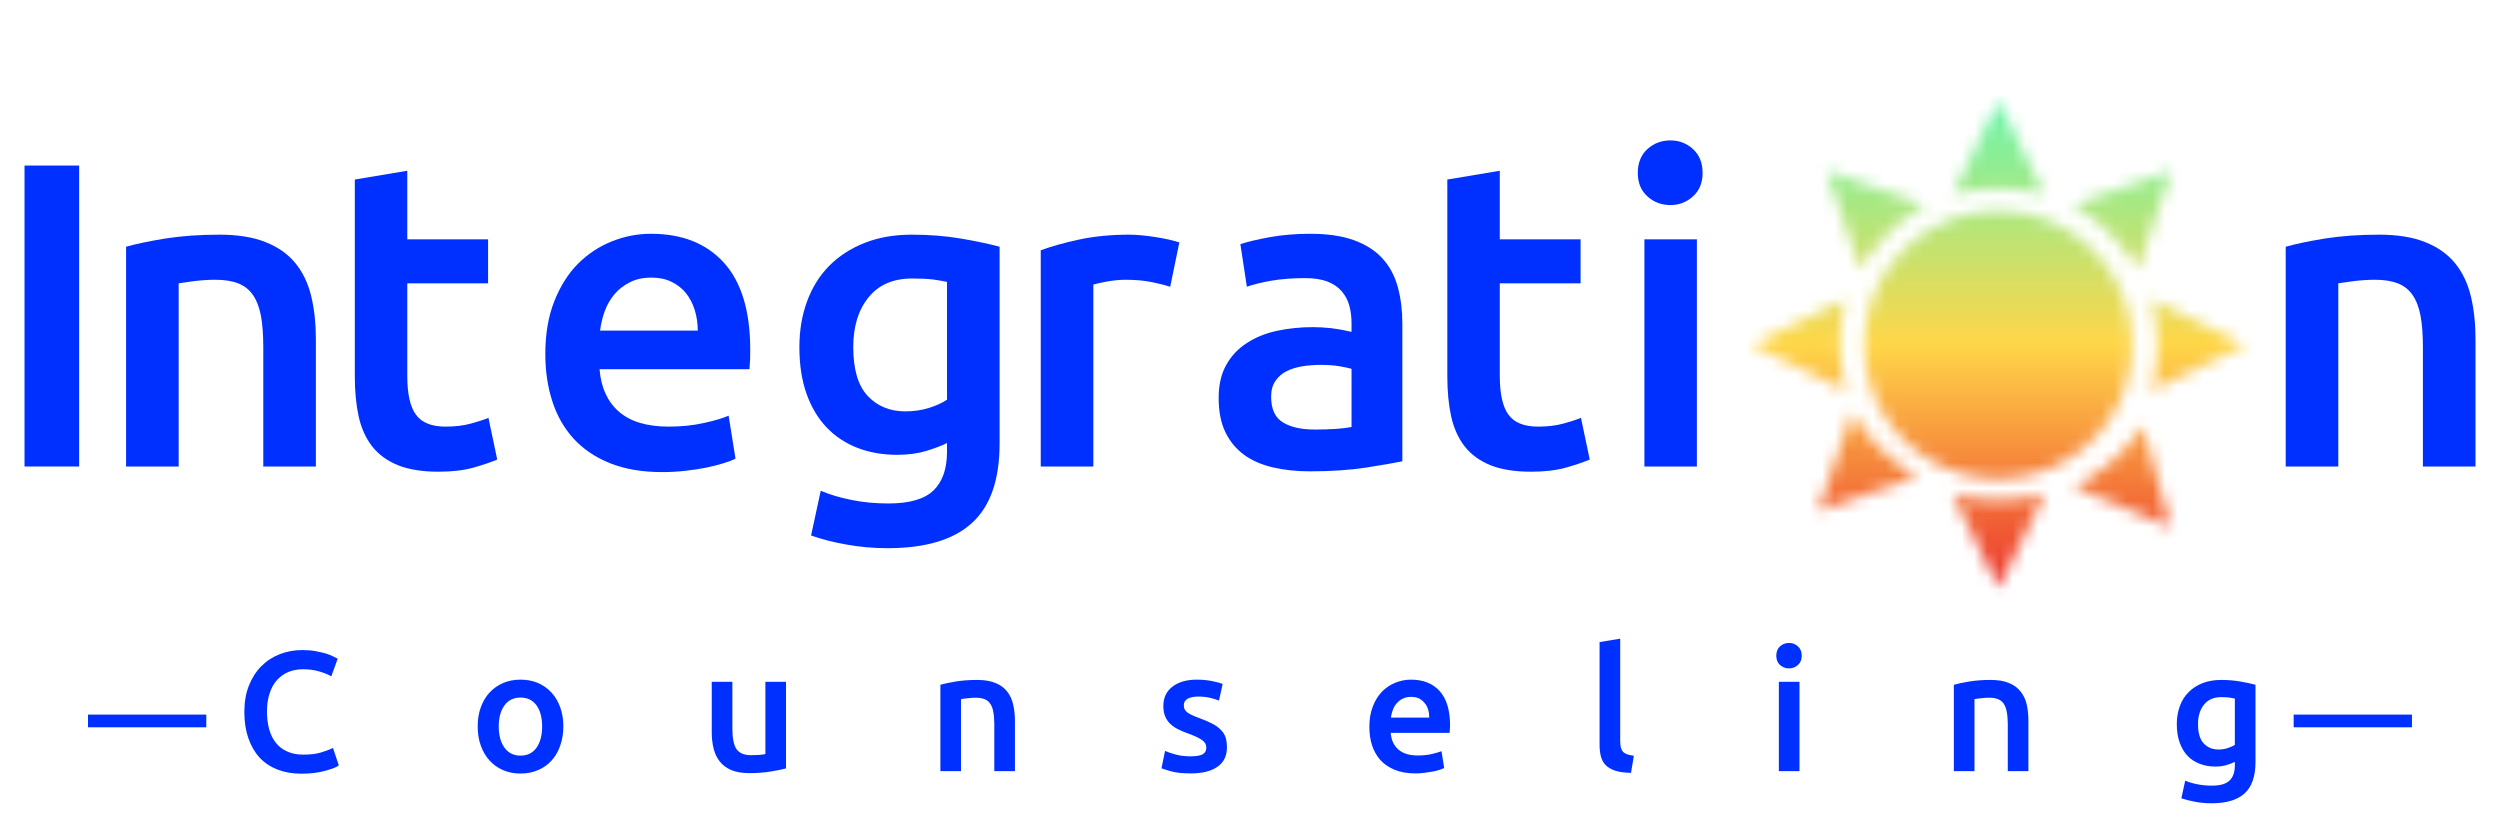
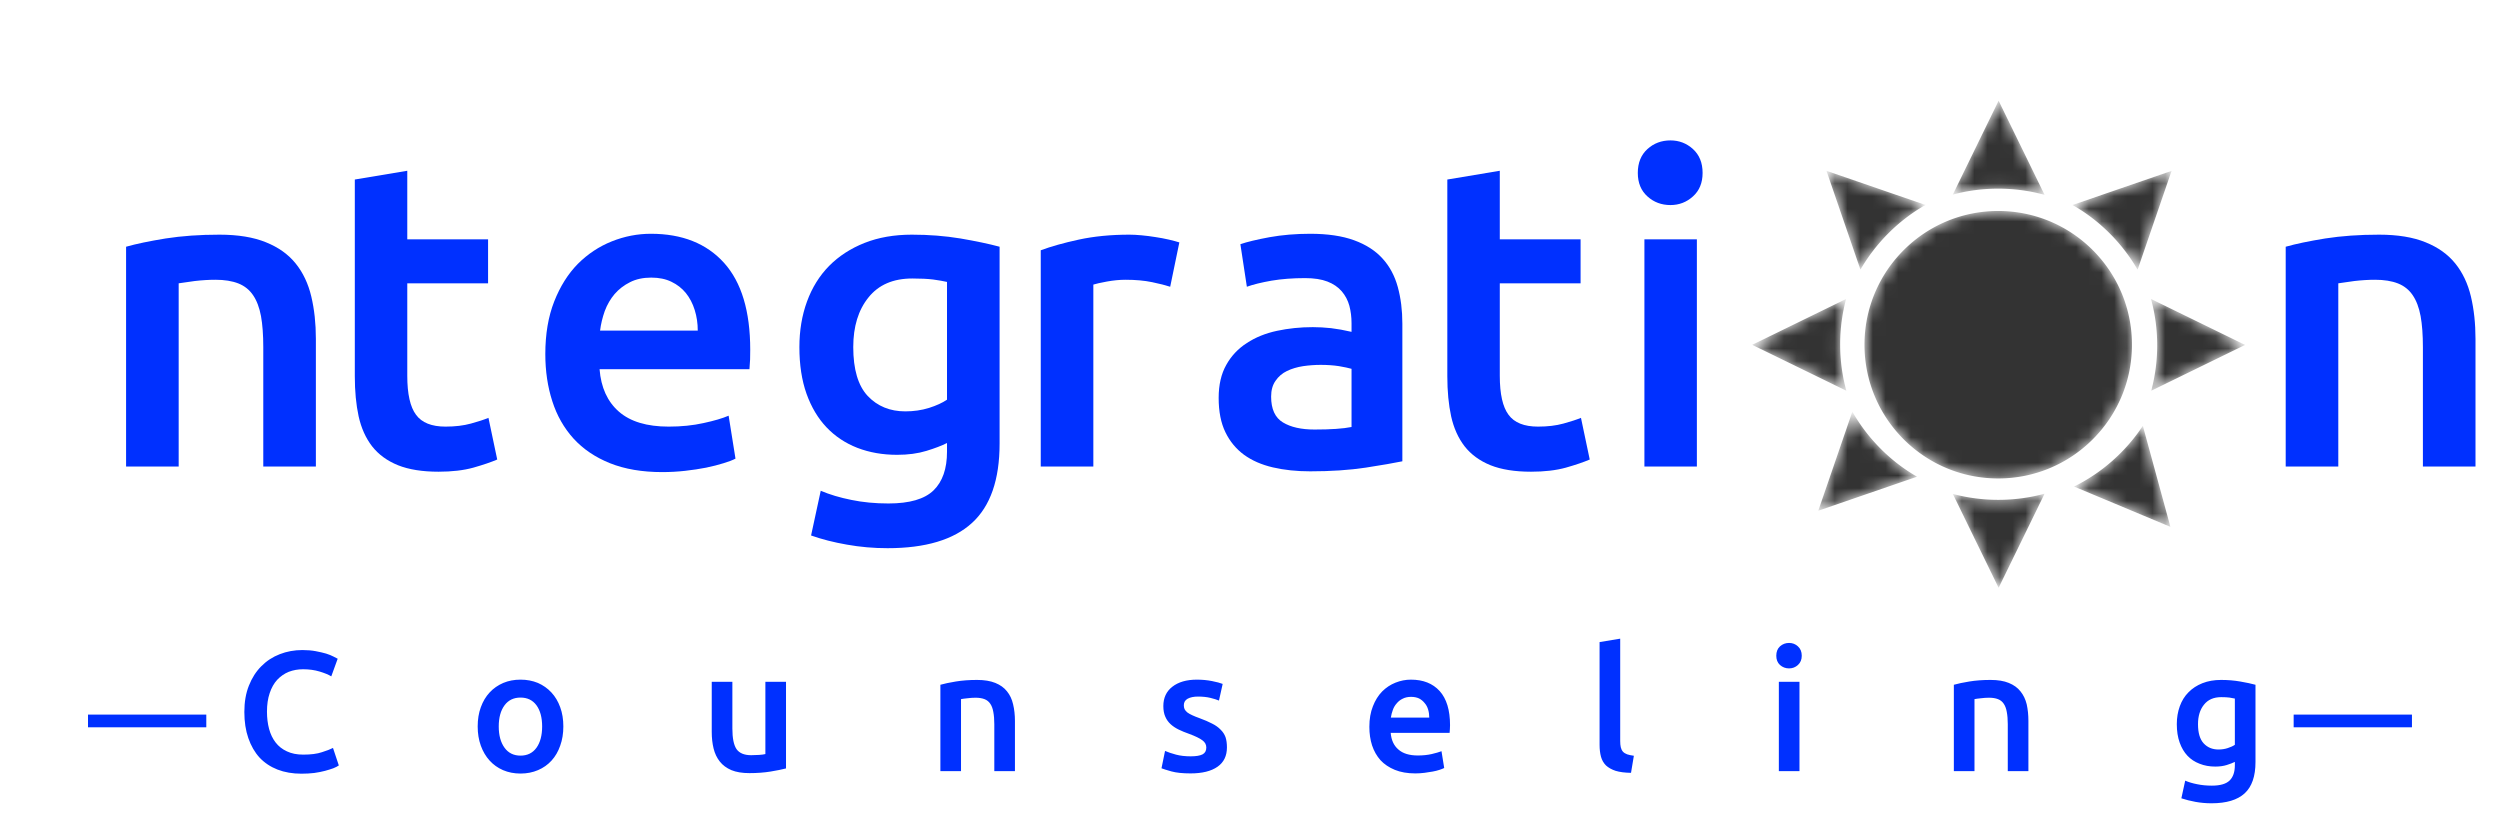
<svg xmlns="http://www.w3.org/2000/svg" version="1.0" x="0" y="0" width="2400" height="794.685" viewBox="71.603 89.419 196.794 65.162" preserveAspectRatio="xMidYMid meet" color-interpolation-filters="sRGB">
  <g>
    <defs>
      <linearGradient id="92" x1="0%" y1="0%" x2="100%" y2="0%">
        <stop offset="0%" stop-color="#fa71cd" />
        <stop offset="100%" stop-color="#9b59b6" />
      </linearGradient>
      <linearGradient id="93" x1="0%" y1="0%" x2="100%" y2="0%">
        <stop offset="0%" stop-color="#f9d423" />
        <stop offset="100%" stop-color="#f83600" />
      </linearGradient>
      <linearGradient id="94" x1="0%" y1="0%" x2="100%" y2="0%">
        <stop offset="0%" stop-color="#0064d2" />
        <stop offset="100%" stop-color="#1cb0f6" />
      </linearGradient>
      <linearGradient id="95" x1="0%" y1="0%" x2="100%" y2="0%">
        <stop offset="0%" stop-color="#f00978" />
        <stop offset="100%" stop-color="#3f51b1" />
      </linearGradient>
      <linearGradient id="96" x1="0%" y1="0%" x2="100%" y2="0%">
        <stop offset="0%" stop-color="#7873f5" />
        <stop offset="100%" stop-color="#ec77ab" />
      </linearGradient>
      <linearGradient id="97" x1="0%" y1="0%" x2="100%" y2="0%">
        <stop offset="0%" stop-color="#f9d423" />
        <stop offset="100%" stop-color="#e14fad" />
      </linearGradient>
      <linearGradient id="98" x1="0%" y1="0%" x2="100%" y2="0%">
        <stop offset="0%" stop-color="#009efd" />
        <stop offset="100%" stop-color="#2af598" />
      </linearGradient>
      <linearGradient id="99" x1="0%" y1="0%" x2="100%" y2="0%">
        <stop offset="0%" stop-color="#ffcc00" />
        <stop offset="100%" stop-color="#00b140" />
      </linearGradient>
      <linearGradient id="100" x1="0%" y1="0%" x2="100%" y2="0%">
        <stop offset="0%" stop-color="#d51007" />
        <stop offset="100%" stop-color="#ff8177" />
      </linearGradient>
      <linearGradient id="102" x1="0%" y1="0%" x2="100%" y2="0%">
        <stop offset="0%" stop-color="#a2b6df" />
        <stop offset="100%" stop-color="#0c3483" />
      </linearGradient>
      <linearGradient id="103" x1="0%" y1="0%" x2="100%" y2="0%">
        <stop offset="0%" stop-color="#7ac5d8" />
        <stop offset="100%" stop-color="#eea2a2" />
      </linearGradient>
      <linearGradient id="104" x1="0%" y1="0%" x2="100%" y2="0%">
        <stop offset="0%" stop-color="#00ecbc" />
        <stop offset="100%" stop-color="#007adf" />
      </linearGradient>
      <linearGradient id="105" x1="0%" y1="0%" x2="100%" y2="0%">
        <stop offset="0%" stop-color="#b88746" />
        <stop offset="100%" stop-color="#fdf5a6" />
      </linearGradient>
    </defs>
    <g fill="#0030FF" class="iconlinesvg-g iconlinesvg" transform="translate(73.53,97.348)">
      <g class="tp-name" transform="translate(0,0)">
        <g transform="translate(0, 3.123)">
          <g fill="#0030FF" transform="scale(1)">
-             <path d="M2.84 0L2.84-23.69L7.14-23.69L7.14 0L2.84 0Z" transform="translate(-2.837, 25.67)" />
-           </g>
+             </g>
        </g>
        <g transform="translate(8, 3.123)">
          <g fill="#0030FF" transform="scale(1)">
            <path d="M2.63 0L2.63-17.30Q3.83-17.64 5.74-17.95Q7.66-18.25 9.98-18.25L9.98-18.25Q12.17-18.25 13.64-17.65Q15.11-17.06 15.98-15.98Q16.85-14.90 17.21-13.38Q17.57-11.86 17.57-10.05L17.57-10.05L17.57 0L13.43 0L13.43-9.40Q13.43-10.84 13.25-11.84Q13.06-12.85 12.63-13.48Q12.20-14.12 11.47-14.41Q10.73-14.70 9.67-14.70L9.67-14.70Q8.89-14.70 8.03-14.60Q7.18-14.49 6.77-14.42L6.77-14.42L6.77 0L2.63 0Z" transform="translate(-2.632, 25.67)" />
          </g>
        </g>
        <g transform="translate(26, 3.123)">
          <g fill="#0030FF" transform="scale(1)">
            <path d="M2.43-7.11L2.43-22.59L6.56-23.28L6.56-17.88L12.92-17.88L12.92-14.42L6.56-14.42L6.56-7.14Q6.56-4.99 7.25-4.07Q7.93-3.14 9.57-3.14L9.57-3.14Q10.70-3.14 11.57-3.38Q12.44-3.62 12.95-3.83L12.95-3.83L13.64-0.55Q12.92-0.24 11.76 0.09Q10.60 0.41 9.02 0.41L9.02 0.41Q7.11 0.41 5.83-0.10Q4.55-0.62 3.79-1.59Q3.04-2.56 2.73-3.95Q2.43-5.33 2.43-7.11L2.43-7.11Z" transform="translate(-2.427, 25.67)" />
          </g>
        </g>
        <g transform="translate(41, 3.123)">
          <g fill="#0030FF" transform="scale(1)">
            <path d="M1.64-8.85L1.64-8.85Q1.64-11.21 2.34-12.99Q3.04-14.77 4.20-15.95Q5.37-17.12 6.87-17.72Q8.37-18.32 9.95-18.32L9.95-18.32Q13.64-18.32 15.71-16.03Q17.77-13.74 17.77-9.19L17.77-9.19Q17.77-8.85 17.76-8.43Q17.74-8.00 17.71-7.66L17.71-7.66L5.91-7.66Q6.08-5.50 7.43-4.32Q8.78-3.14 11.35-3.14L11.35-3.14Q12.85-3.14 14.10-3.42Q15.35-3.69 16.07-4.00L16.07-4.00L16.61-0.62Q16.27-0.44 15.67-0.26Q15.07-0.07 14.30 0.09Q13.54 0.24 12.65 0.34Q11.76 0.44 10.84 0.44L10.84 0.44Q8.48 0.44 6.73-0.26Q4.99-0.96 3.86-2.20Q2.73-3.45 2.19-5.14Q1.64-6.84 1.64-8.85ZM5.95-10.70L13.64-10.70Q13.64-11.55 13.40-12.32Q13.16-13.09 12.70-13.66Q12.24-14.22 11.57-14.54Q10.90-14.87 9.98-14.87L9.98-14.87Q9.02-14.87 8.31-14.51Q7.59-14.15 7.09-13.57Q6.60-12.99 6.32-12.24Q6.05-11.48 5.95-10.70L5.95-10.70Z" transform="translate(-1.641, 25.67)" />
          </g>
        </g>
        <g transform="translate(61, 3.123)">
          <g fill="#0030FF" transform="scale(1)">
            <path d="M5.88-9.40L5.88-9.40Q5.88-6.77 7.02-5.55Q8.17-4.34 9.98-4.34L9.98-4.34Q10.97-4.34 11.84-4.61Q12.72-4.89 13.26-5.26L13.26-5.26L13.26-14.53Q12.82-14.63 12.17-14.72Q11.52-14.80 10.53-14.80L10.53-14.80Q8.27-14.80 7.08-13.31Q5.88-11.83 5.88-9.40ZM17.40-17.30L17.40-1.81Q17.40 2.46 15.23 4.44Q13.06 6.43 8.58 6.43L8.58 6.43Q6.94 6.43 5.38 6.15Q3.83 5.88 2.56 5.43L2.56 5.43L3.32 1.91Q4.38 2.36 5.73 2.63Q7.08 2.91 8.65 2.91L8.65 2.91Q11.14 2.91 12.20 1.88Q13.26 0.85 13.26-1.16L13.26-1.16L13.26-1.85Q12.65-1.54 11.64-1.23Q10.63-0.92 9.33-0.92L9.33-0.92Q7.62-0.92 6.20-1.47Q4.79-2.02 3.78-3.08Q2.77-4.14 2.20-5.73Q1.64-7.31 1.64-9.40L1.64-9.40Q1.64-11.35 2.24-12.99Q2.84-14.63 3.98-15.79Q5.13-16.95 6.77-17.60Q8.41-18.25 10.49-18.25L10.49-18.25Q12.51-18.25 14.32-17.95Q16.13-17.64 17.40-17.30L17.40-17.30Z" transform="translate(-1.641, 25.67)" />
          </g>
        </g>
        <g transform="translate(80, 3.123)">
          <g fill="#0030FF" transform="scale(1)">
            <path d="M13.54-17.64L12.82-14.15Q12.31-14.32 11.40-14.51Q10.49-14.70 9.30-14.70L9.30-14.70Q8.61-14.70 7.84-14.56Q7.08-14.42 6.77-14.32L6.77-14.32L6.77 0L2.63 0L2.63-17.02Q3.83-17.47 5.62-17.86Q7.42-18.25 9.61-18.25L9.61-18.25Q10.02-18.25 10.56-18.20Q11.11-18.15 11.66-18.06Q12.20-17.98 12.72-17.86Q13.23-17.74 13.54-17.64L13.54-17.64Z" transform="translate(-2.632, 25.67)" />
          </g>
        </g>
        <g transform="translate(94, 3.123)">
          <g fill="#0030FF" transform="scale(1)">
            <path d="M8.92-2.91L8.92-2.91Q10.84-2.91 11.83-3.11L11.83-3.11L11.83-7.69Q11.48-7.79 10.84-7.90Q10.19-8.00 9.40-8.00L9.40-8.00Q8.72-8.00 8.02-7.90Q7.31-7.79 6.75-7.52Q6.19-7.25 5.85-6.75Q5.50-6.26 5.50-5.50L5.50-5.50Q5.50-4.03 6.43-3.47Q7.35-2.91 8.92-2.91ZM8.58-18.32L8.58-18.32Q10.63-18.32 12.03-17.81Q13.43-17.30 14.27-16.37Q15.11-15.45 15.47-14.13Q15.83-12.82 15.83-11.25L15.83-11.25L15.83-0.41Q14.87-0.21 12.94 0.09Q11.01 0.38 8.58 0.38L8.58 0.38Q6.97 0.38 5.64 0.07Q4.31-0.24 3.37-0.92Q2.43-1.61 1.90-2.70Q1.37-3.79 1.37-5.40L1.37-5.40Q1.37-6.94 1.97-8.00Q2.56-9.06 3.59-9.72Q4.61-10.39 5.96-10.68Q7.31-10.97 8.78-10.97L8.78-10.97Q9.47-10.97 10.22-10.89Q10.97-10.80 11.83-10.60L11.83-10.60L11.83-11.28Q11.83-12.00 11.66-12.65Q11.48-13.30 11.06-13.79Q10.63-14.29 9.93-14.56Q9.23-14.83 8.17-14.83L8.17-14.83Q6.73-14.83 5.54-14.63Q4.34-14.42 3.59-14.15L3.59-14.15L3.08-17.50Q3.86-17.77 5.37-18.05Q6.87-18.32 8.58-18.32Z" transform="translate(-1.367, 25.67)" />
          </g>
        </g>
        <g transform="translate(112, 3.123)">
          <g fill="#0030FF" transform="scale(1)">
            <path d="M2.43-7.11L2.43-22.59L6.56-23.28L6.56-17.88L12.92-17.88L12.92-14.42L6.56-14.42L6.56-7.14Q6.56-4.99 7.25-4.07Q7.93-3.14 9.57-3.14L9.57-3.14Q10.70-3.14 11.57-3.38Q12.44-3.62 12.95-3.83L12.95-3.83L13.64-0.55Q12.92-0.24 11.76 0.09Q10.60 0.41 9.02 0.41L9.02 0.41Q7.11 0.41 5.83-0.10Q4.55-0.62 3.79-1.59Q3.04-2.56 2.73-3.95Q2.43-5.33 2.43-7.11L2.43-7.11Z" transform="translate(-2.427, 25.67)" />
          </g>
        </g>
        <g transform="translate(127, 3.123)">
          <g fill="#0030FF" transform="scale(1)">
            <path d="M6.80-17.88L6.80 0L2.67 0L2.67-17.88L6.80-17.88ZM7.25-23.11L7.25-23.11Q7.25-21.94 6.49-21.26Q5.74-20.58 4.72-20.58L4.72-20.58Q3.66-20.58 2.91-21.26Q2.15-21.94 2.15-23.11L2.15-23.11Q2.15-24.30 2.91-24.99Q3.66-25.67 4.72-25.67L4.72-25.67Q5.74-25.67 6.49-24.99Q7.25-24.30 7.25-23.11Z" transform="translate(-2.153, 25.67)" />
          </g>
        </g>
        <g transform="translate(136, 0)">
          <g mask="url(#97997018-ed46-4944-8b0c-47fb85be017e)">
            <g class="imagesvg">
              <g>
                <rect fill="#0030FF" fill-opacity="0" stroke-width="2" x="0" y="0" width="38.803" height="38.343" class="image-rect" />
                <svg filter="url(#colors9598900335)" x="0" y="0" width="38.803" height="38.343" filtersec="colorsf7762199596" class="image-svg-svg primary" style="overflow: visible;">
                  <svg viewBox="0 0 98.67 97.5">
                    <path fill="#333333" d="M83.95 14.04l-6.8 19.78a35.43 35.43 0 0 0-5.59-7.27 35.165 35.165 0 0 0-7.43-5.68l19.82-6.83zm-61.47 34.8c0-14.78 11.99-26.77 26.77-26.77 14.79 0 26.77 11.99 26.77 26.77 0 14.79-11.99 26.77-26.77 26.77S22.48 63.62 22.48 48.84zM49.33 0l9.2 18.84c-2.96-.8-6.06-1.24-9.27-1.24-3.15 0-6.2.41-9.1 1.19L49.33 0zM34.69 20.86a35.165 35.165 0 0 0-7.43 5.68 35.619 35.619 0 0 0-5.59 7.27l-6.8-19.78 19.82 6.83zM18.8 39.68c-.77 2.9-1.19 5.95-1.19 9.1 0 3.21.43 6.32 1.24 9.27L0 48.86l18.8-9.18zm-5.57 42.39l6.82-19.83c1.52 2.66 3.41 5.16 5.68 7.43 2.22 2.23 4.67 4.09 7.27 5.59l-19.77 6.81zm36.1 15.43l-9.17-18.8c2.9.77 5.95 1.19 9.1 1.19 3.21 0 6.32-.43 9.27-1.23l-9.2 18.84zm15.1-20.27c2.69-1.33 5.26-3.03 7.62-5.11 2.41-2.12 4.46-4.49 6.15-7.05l5.52 20.23-19.29-8.07zm15.45-19.18c.77-2.9 1.19-5.95 1.19-9.1 0-3.21-.43-6.32-1.24-9.27l18.84 9.2-18.79 9.17z" />
                  </svg>
                </svg>
                <defs>
                  <filter id="colors9598900335">
                    <feColorMatrix type="matrix" values="0 0 0 0 0.344  0 0 0 0 0.996  0 0 0 0 0.289  0 0 0 1 0" class="icon-feColorMatrix " />
                  </filter>
                  <filter id="colorsf7762199596">
                    <feColorMatrix type="matrix" values="0 0 0 0 0.996  0 0 0 0 0.996  0 0 0 0 0.996  0 0 0 1 0" class="icon-fecolormatrix" />
                  </filter>
                  <filter id="colorsb1948268427">
                    <feColorMatrix type="matrix" values="0 0 0 0 0  0 0 0 0 0  0 0 0 0 0  0 0 0 1 0" class="icon-fecolormatrix" />
                  </filter>
                </defs>
              </g>
            </g>
-             <rect v-gra="id" width="50.803" height="50.343" transform="translate(-6, -6)" style="pointer-events:none;" fill="url(#v9G-Zw8JNNiRhr8xlH-_G)" />
          </g>
        </g>
        <g transform="translate(178, 3.123)">
          <g fill="#0030FF" transform="scale(1)">
            <path d="M2.63 0L2.63-17.30Q3.83-17.64 5.74-17.95Q7.66-18.25 9.98-18.25L9.98-18.25Q12.17-18.25 13.64-17.65Q15.11-17.06 15.98-15.98Q16.85-14.90 17.21-13.38Q17.57-11.86 17.57-10.05L17.57-10.05L17.57 0L13.43 0L13.43-9.40Q13.43-10.84 13.25-11.84Q13.06-12.85 12.63-13.48Q12.20-14.12 11.47-14.41Q10.73-14.70 9.67-14.70L9.67-14.70Q8.89-14.70 8.03-14.60Q7.18-14.49 6.77-14.42L6.77-14.42L6.77 0L2.63 0Z" transform="translate(-2.632, 25.67)" />
          </g>
        </g>
      </g>
      <g fill-rule="" class="tp-slogan" fill="#0030FF" transform="translate(5,42.343)">
        <rect x="0" height="1" y="5.979" width="9.312" />
        <rect height="1" y="5.979" width="9.312" x="173.624" />
        <g transform="translate(12.312,0)">
          <g transform="scale(1.12)">
            <path d="M4.69 0.18L4.69 0.18Q3.76 0.18 3.01-0.11Q2.27-0.40 1.75-0.95Q1.24-1.51 0.96-2.32Q0.68-3.12 0.68-4.16L0.68-4.16Q0.68-5.21 1.00-6.01Q1.32-6.82 1.87-7.37Q2.42-7.93 3.17-8.22Q3.91-8.51 4.76-8.51L4.76-8.51Q5.28-8.51 5.70-8.43Q6.12-8.35 6.43-8.26Q6.74-8.16 6.95-8.05Q7.15-7.94 7.24-7.90L7.24-7.90L6.79-6.66Q6.50-6.84 5.97-7.00Q5.44-7.16 4.81-7.16L4.81-7.16Q4.27-7.16 3.80-6.98Q3.34-6.79 2.99-6.42Q2.65-6.05 2.46-5.48Q2.27-4.92 2.27-4.18L2.27-4.18Q2.27-3.52 2.42-2.96Q2.57-2.41 2.88-2.01Q3.19-1.61 3.67-1.39Q4.15-1.16 4.82-1.16L4.82-1.16Q5.63-1.16 6.13-1.33Q6.64-1.49 6.91-1.63L6.91-1.63L7.32-0.40Q7.18-0.30 6.93-0.20Q6.68-0.11 6.35-0.02Q6.01 0.07 5.59 0.13Q5.17 0.18 4.69 0.18ZM23.10-3.14L23.10-3.14Q23.10-2.40 22.88-1.79Q22.67-1.18 22.27-0.74Q21.88-0.31 21.32-0.07Q20.76 0.17 20.09 0.17L20.09 0.17Q19.42 0.17 18.86-0.07Q18.31-0.31 17.92-0.74Q17.52-1.18 17.30-1.79Q17.08-2.40 17.08-3.14L17.08-3.14Q17.08-3.89 17.30-4.49Q17.52-5.10 17.92-5.53Q18.32-5.96 18.88-6.20Q19.43-6.43 20.09-6.43L20.09-6.43Q20.75-6.43 21.31-6.20Q21.86-5.96 22.26-5.53Q22.66-5.10 22.88-4.49Q23.10-3.89 23.10-3.14ZM21.61-3.14L21.61-3.14Q21.61-4.08 21.21-4.63Q20.81-5.17 20.09-5.17L20.09-5.17Q19.37-5.17 18.97-4.63Q18.56-4.08 18.56-3.14L18.56-3.14Q18.56-2.20 18.97-1.64Q19.37-1.09 20.09-1.09L20.09-1.09Q20.81-1.09 21.21-1.64Q21.61-2.20 21.61-3.14ZM38.75-6.28L38.75-0.19Q38.33-0.08 37.66 0.03Q36.98 0.14 36.18 0.14L36.18 0.14Q35.42 0.14 34.91-0.07Q34.40-0.29 34.10-0.67Q33.79-1.06 33.66-1.59Q33.53-2.12 33.53-2.76L33.53-2.76L33.53-6.28L34.98-6.28L34.98-2.99Q34.98-1.98 35.27-1.55Q35.57-1.12 36.30-1.12L36.30-1.12Q36.56-1.12 36.86-1.14Q37.15-1.16 37.30-1.20L37.30-1.20L37.30-6.28L38.75-6.28ZM49.60 0L49.60-6.07Q50.02-6.19 50.69-6.30Q51.36-6.41 52.18-6.41L52.18-6.41Q52.94-6.41 53.46-6.20Q53.98-5.99 54.28-5.61Q54.59-5.23 54.71-4.70Q54.84-4.16 54.84-3.53L54.84-3.53L54.84 0L53.39 0L53.39-3.30Q53.39-3.80 53.32-4.16Q53.26-4.51 53.11-4.73Q52.96-4.96 52.70-5.06Q52.44-5.16 52.07-5.16L52.07-5.16Q51.79-5.16 51.49-5.12Q51.19-5.09 51.05-5.06L51.05-5.06L51.05 0L49.60 0ZM67.19-1.04L67.19-1.04Q67.76-1.04 68.03-1.18Q68.29-1.32 68.29-1.66L68.29-1.66Q68.29-1.97 68.01-2.17Q67.73-2.38 67.08-2.62L67.08-2.62Q66.68-2.76 66.35-2.92Q66.02-3.08 65.78-3.30Q65.54-3.52 65.41-3.82Q65.27-4.13 65.27-4.57L65.27-4.57Q65.27-5.44 65.90-5.93Q66.54-6.43 67.63-6.43L67.63-6.43Q68.18-6.43 68.69-6.33Q69.19-6.23 69.44-6.13L69.44-6.13L69.18-4.96Q68.94-5.06 68.57-5.15Q68.20-5.24 67.70-5.24L67.70-5.24Q67.26-5.24 66.98-5.09Q66.71-4.94 66.71-4.63L66.71-4.63Q66.71-4.48 66.76-4.36Q66.82-4.24 66.95-4.13Q67.08-4.03 67.30-3.93Q67.51-3.83 67.82-3.72L67.82-3.72Q68.34-3.53 68.70-3.34Q69.06-3.16 69.29-2.92Q69.53-2.69 69.64-2.39Q69.74-2.09 69.74-1.67L69.74-1.67Q69.74-0.77 69.08-0.31Q68.41 0.16 67.18 0.16L67.18 0.16Q66.35 0.16 65.84 0.02Q65.34-0.12 65.14-0.20L65.14-0.20L65.39-1.42Q65.71-1.28 66.16-1.16Q66.61-1.04 67.19-1.04ZM79.75-3.11L79.75-3.11Q79.75-3.94 80.00-4.56Q80.24-5.18 80.65-5.60Q81.06-6.01 81.59-6.22Q82.12-6.43 82.67-6.43L82.67-6.43Q83.96-6.43 84.69-5.63Q85.42-4.82 85.42-3.23L85.42-3.23Q85.42-3.11 85.41-2.96Q85.40-2.81 85.39-2.69L85.39-2.69L81.25-2.69Q81.31-1.93 81.79-1.52Q82.26-1.10 83.16-1.10L83.16-1.10Q83.69-1.10 84.13-1.20Q84.56-1.30 84.82-1.40L84.82-1.40L85.01-0.22Q84.89-0.16 84.68-0.09Q84.47-0.02 84.20 0.03Q83.93 0.08 83.62 0.12Q83.30 0.16 82.98 0.16L82.98 0.16Q82.15 0.16 81.54-0.09Q80.93-0.34 80.53-0.77Q80.14-1.21 79.94-1.81Q79.75-2.40 79.75-3.11ZM81.26-3.76L83.96-3.76Q83.96-4.06 83.88-4.33Q83.80-4.60 83.63-4.79Q83.47-4.99 83.24-5.11Q83.00-5.22 82.68-5.22L82.68-5.22Q82.34-5.22 82.09-5.09Q81.84-4.97 81.67-4.76Q81.49-4.56 81.40-4.30Q81.30-4.03 81.26-3.76L81.26-3.76ZM98.34-1.08L98.14 0.12Q97.49 0.11 97.06-0.02Q96.64-0.16 96.38-0.40Q96.13-0.65 96.03-1.01Q95.93-1.38 95.93-1.85L95.93-1.85L95.93-9.07L97.38-9.31L97.38-2.12Q97.38-1.86 97.42-1.68Q97.46-1.50 97.57-1.37Q97.68-1.25 97.87-1.18Q98.05-1.12 98.34-1.08L98.34-1.08ZM109.98-6.28L109.98 0L108.53 0L108.53-6.28L109.98-6.28ZM110.14-8.11L110.14-8.11Q110.14-7.70 109.87-7.46Q109.61-7.22 109.25-7.22L109.25-7.22Q108.88-7.22 108.61-7.46Q108.35-7.70 108.35-8.11L108.35-8.11Q108.35-8.53 108.61-8.77Q108.88-9.01 109.25-9.01L109.25-9.01Q109.61-9.01 109.87-8.77Q110.14-8.53 110.14-8.11ZM120.83 0L120.83-6.07Q121.25-6.19 121.92-6.30Q122.59-6.41 123.41-6.41L123.41-6.41Q124.18-6.41 124.69-6.20Q125.21-5.99 125.51-5.61Q125.82-5.23 125.95-4.70Q126.07-4.16 126.07-3.53L126.07-3.53L126.07 0L124.62 0L124.62-3.30Q124.62-3.80 124.55-4.16Q124.49-4.51 124.34-4.73Q124.19-4.96 123.93-5.06Q123.67-5.16 123.30-5.16L123.30-5.16Q123.02-5.16 122.72-5.12Q122.42-5.09 122.28-5.06L122.28-5.06L122.28 0L120.83 0ZM137.99-3.30L137.99-3.30Q137.99-2.38 138.39-1.95Q138.79-1.52 139.43-1.52L139.43-1.52Q139.78-1.52 140.08-1.62Q140.39-1.72 140.58-1.85L140.58-1.85L140.58-5.10Q140.42-5.14 140.20-5.17Q139.97-5.20 139.62-5.20L139.62-5.20Q138.83-5.20 138.41-4.67Q137.99-4.15 137.99-3.30ZM142.03-6.07L142.03-0.64Q142.03 0.86 141.27 1.56Q140.51 2.26 138.94 2.26L138.94 2.26Q138.36 2.26 137.81 2.16Q137.27 2.06 136.82 1.91L136.82 1.91L137.09 0.67Q137.46 0.83 137.93 0.92Q138.41 1.02 138.96 1.02L138.96 1.02Q139.84 1.02 140.21 0.66Q140.58 0.30 140.58-0.41L140.58-0.41L140.58-0.65Q140.36-0.54 140.01-0.43Q139.66-0.32 139.20-0.32L139.20-0.32Q138.60-0.32 138.10-0.52Q137.60-0.71 137.25-1.08Q136.90-1.45 136.70-2.01Q136.50-2.57 136.50-3.30L136.50-3.30Q136.50-3.98 136.71-4.56Q136.92-5.14 137.32-5.54Q137.72-5.95 138.30-6.18Q138.88-6.41 139.61-6.41L139.61-6.41Q140.32-6.41 140.95-6.30Q141.59-6.19 142.03-6.07L142.03-6.07Z" transform="translate(-0.684, 9.312)" />
          </g>
        </g>
      </g>
    </g>
    <defs v-gra="od" />
    <defs v-gra="id">
      <filter id="1c7c6377-87bf-499b-8a2b-43f5f17fa618" filterUnits="userSpaceOnUse">
        <feColorMatrix type="matrix" values="0 0 0 0 0.996  0 0 0 0 0.996  0 0 0 0 0.996  0 0 0 1 0" />
      </filter>
      <linearGradient x1="0" y1="1" x2="0" y2="0" id="v9G-Zw8JNNiRhr8xlH-_G">
        <stop offset="0%" stop-color="#e50025" />
        <stop offset="50%" stop-color="#ffd648" />
        <stop offset="100%" stop-color="#39ffcc" />
      </linearGradient>
      <filter id="42443b3f1de60f6b6fd3b6a9844b4764" filterUnits="objectBoundingBox">
        <feColorMatrix type="matrix" values="0 0 0 0 0.996  0 0 0 0 0.996  0 0 0 0 0.996  0 0 0 1 0" />
      </filter>
    </defs>
    <mask v-gra="im" id="97997018-ed46-4944-8b0c-47fb85be017e">
      <g filter="url(#1c7c6377-87bf-499b-8a2b-43f5f17fa618)">
        <g class="imagesvg">
          <g>
            <rect fill="#0030FF" fill-opacity="0" stroke-width="2" x="0" y="0" width="38.803" height="38.343" class="image-rect" />
            <svg x="0" y="0" width="38.803" height="38.343" filtersec="colorsf7762199596" class="image-svg-svg primary" style="overflow: visible;">
              <svg viewBox="0 0 98.67 97.5">
                <path fill="#333333" d="M83.95 14.04l-6.8 19.78a35.43 35.43 0 0 0-5.59-7.27 35.165 35.165 0 0 0-7.43-5.68l19.82-6.83zm-61.47 34.8c0-14.78 11.99-26.77 26.77-26.77 14.79 0 26.77 11.99 26.77 26.77 0 14.79-11.99 26.77-26.77 26.77S22.48 63.62 22.48 48.84zM49.33 0l9.2 18.84c-2.96-.8-6.06-1.24-9.27-1.24-3.15 0-6.2.41-9.1 1.19L49.33 0zM34.69 20.86a35.165 35.165 0 0 0-7.43 5.68 35.619 35.619 0 0 0-5.59 7.27l-6.8-19.78 19.82 6.83zM18.8 39.68c-.77 2.9-1.19 5.95-1.19 9.1 0 3.21.43 6.32 1.24 9.27L0 48.86l18.8-9.18zm-5.57 42.39l6.82-19.83c1.52 2.66 3.41 5.16 5.68 7.43 2.22 2.23 4.67 4.09 7.27 5.59l-19.77 6.81zm36.1 15.43l-9.17-18.8c2.9.77 5.95 1.19 9.1 1.19 3.21 0 6.32-.43 9.27-1.23l-9.2 18.84zm15.1-20.27c2.69-1.33 5.26-3.03 7.62-5.11 2.41-2.12 4.46-4.49 6.15-7.05l5.52 20.23-19.29-8.07zm15.45-19.18c.77-2.9 1.19-5.95 1.19-9.1 0-3.21-.43-6.32-1.24-9.27l18.84 9.2-18.79 9.17z" />
              </svg>
            </svg>
            <defs>
              <filter id="colors9598900335">
                <feColorMatrix type="matrix" values="0 0 0 0 0.344  0 0 0 0 0.996  0 0 0 0 0.289  0 0 0 1 0" class="icon-fecolormatrix" />
              </filter>
              <filter id="colorsf7762199596">
                <feColorMatrix type="matrix" values="0 0 0 0 0.996  0 0 0 0 0.996  0 0 0 0 0.996  0 0 0 1 0" class="icon-fecolormatrix" />
              </filter>
              <filter id="colorsb1948268427">
                <feColorMatrix type="matrix" values="0 0 0 0 0  0 0 0 0 0  0 0 0 0 0  0 0 0 1 0" class="icon-fecolormatrix" />
              </filter>
            </defs>
          </g>
        </g>
      </g>
    </mask>
  </g>
</svg>